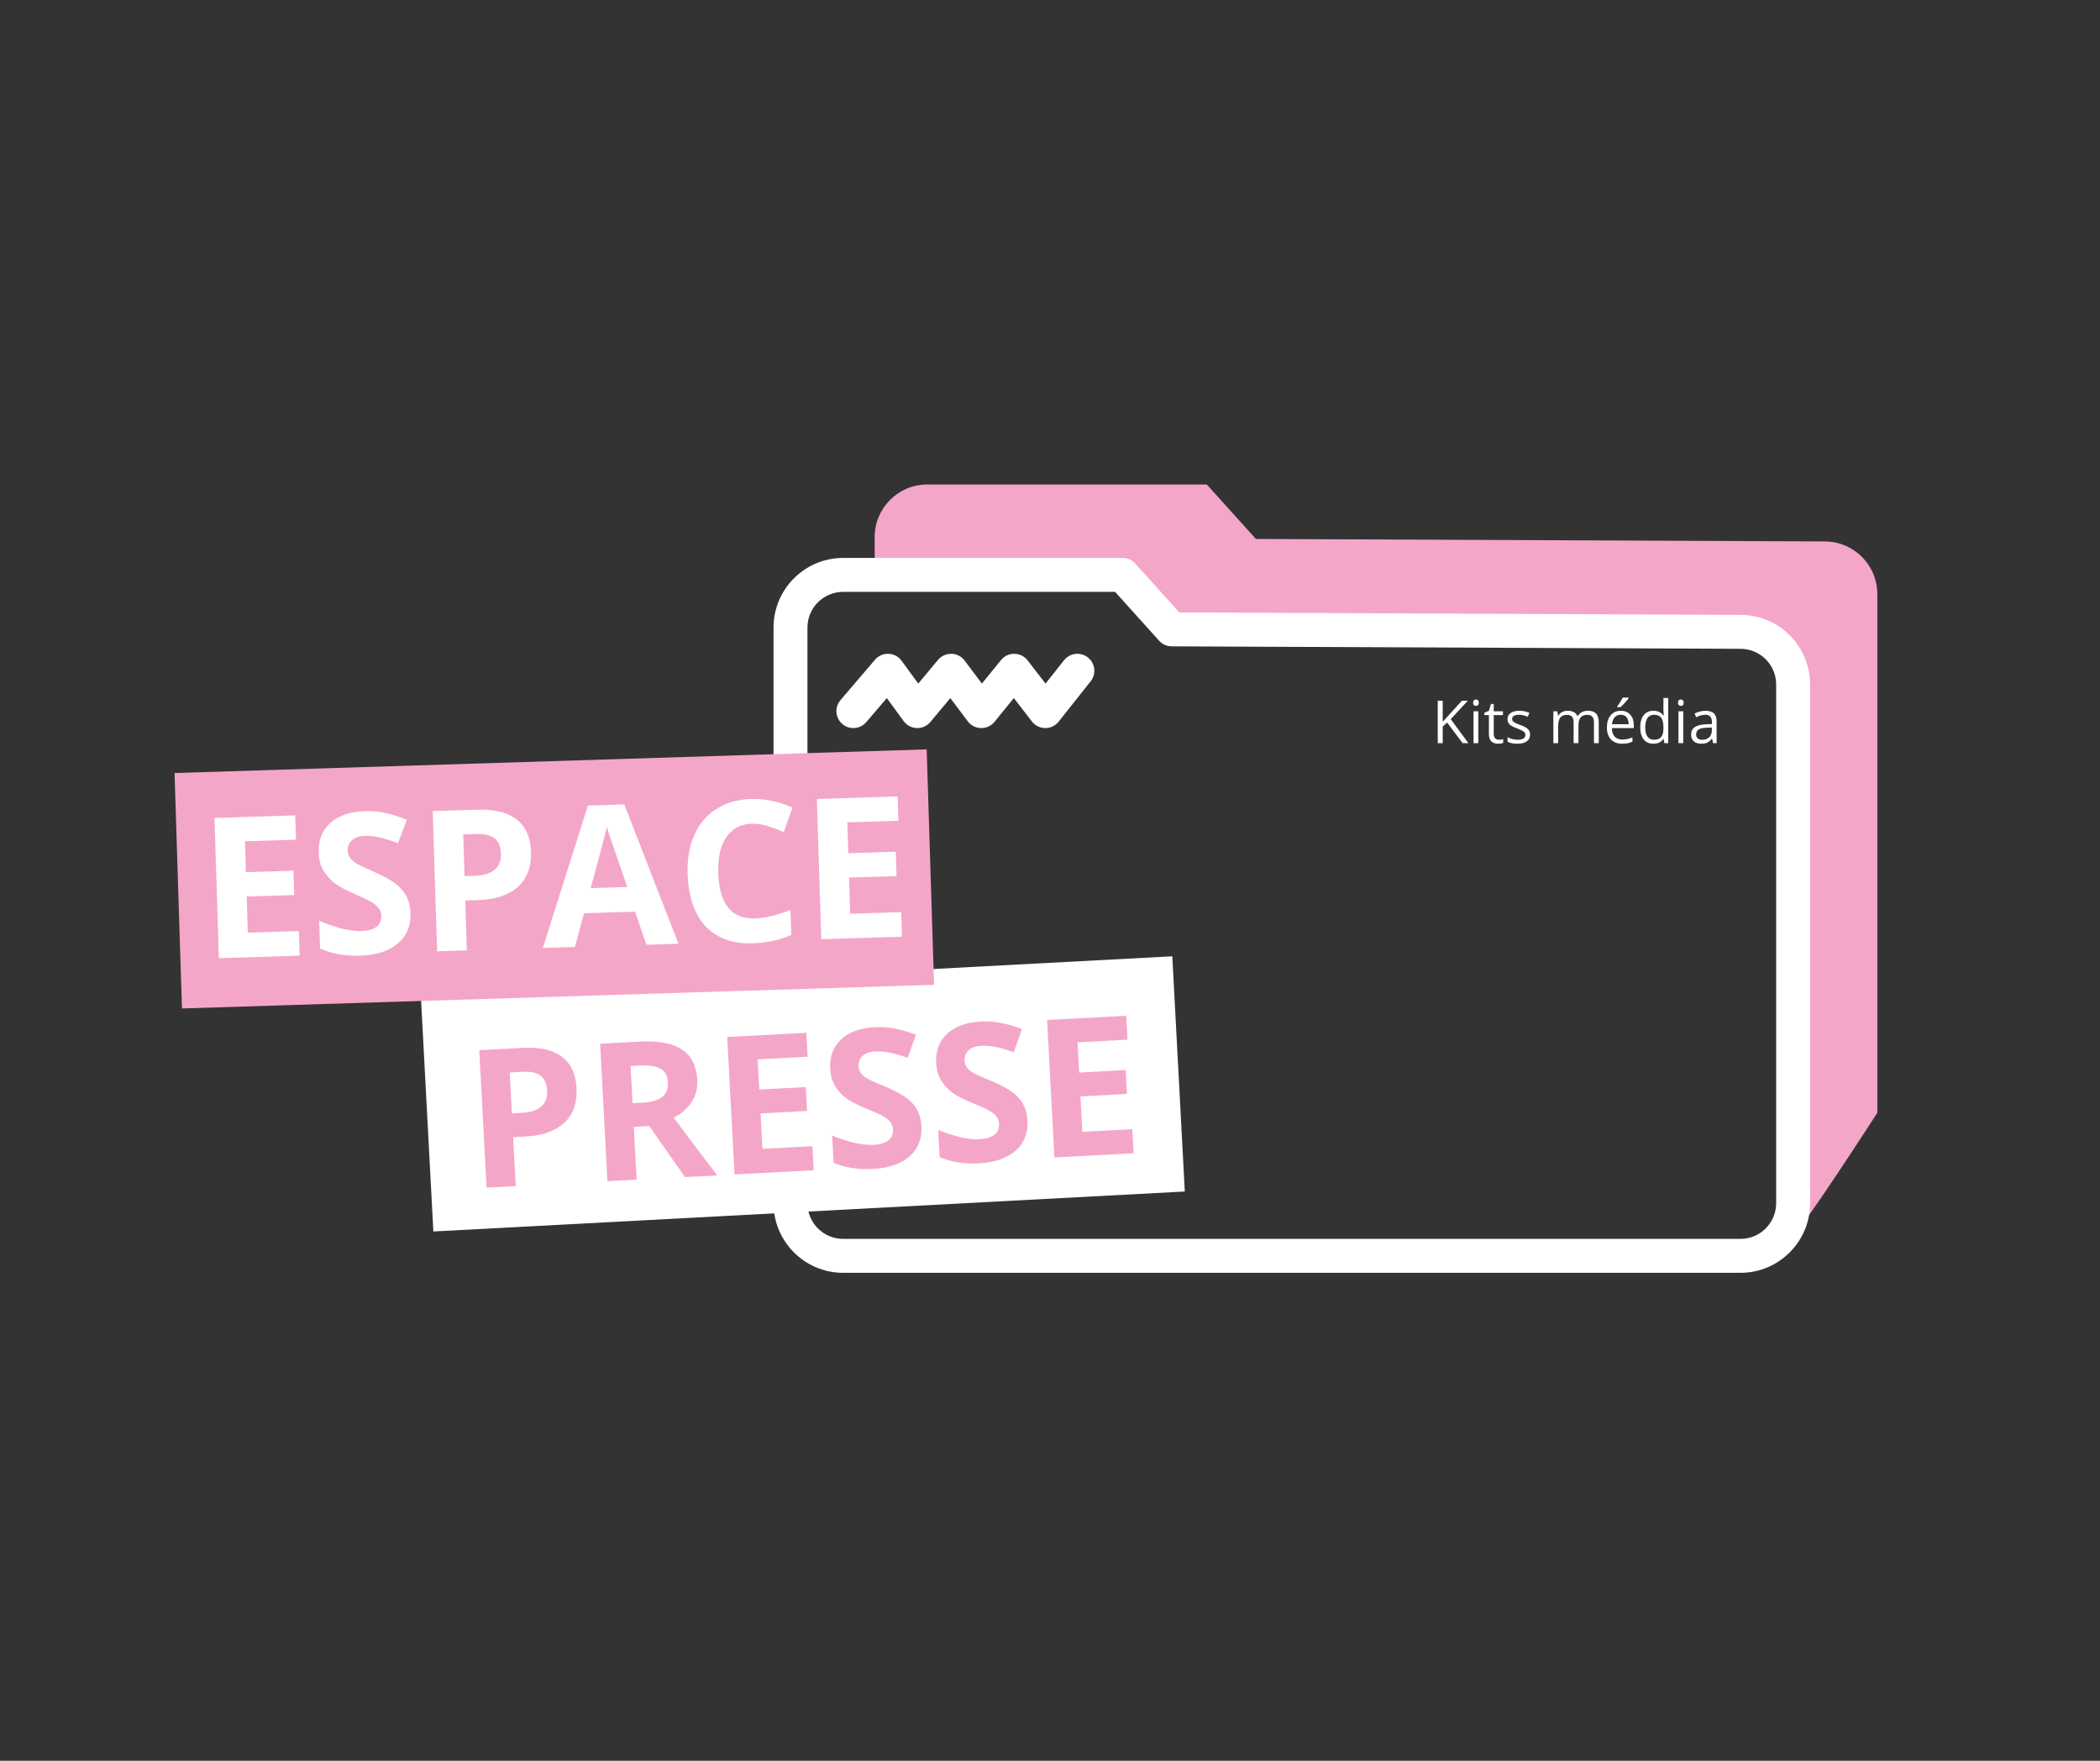
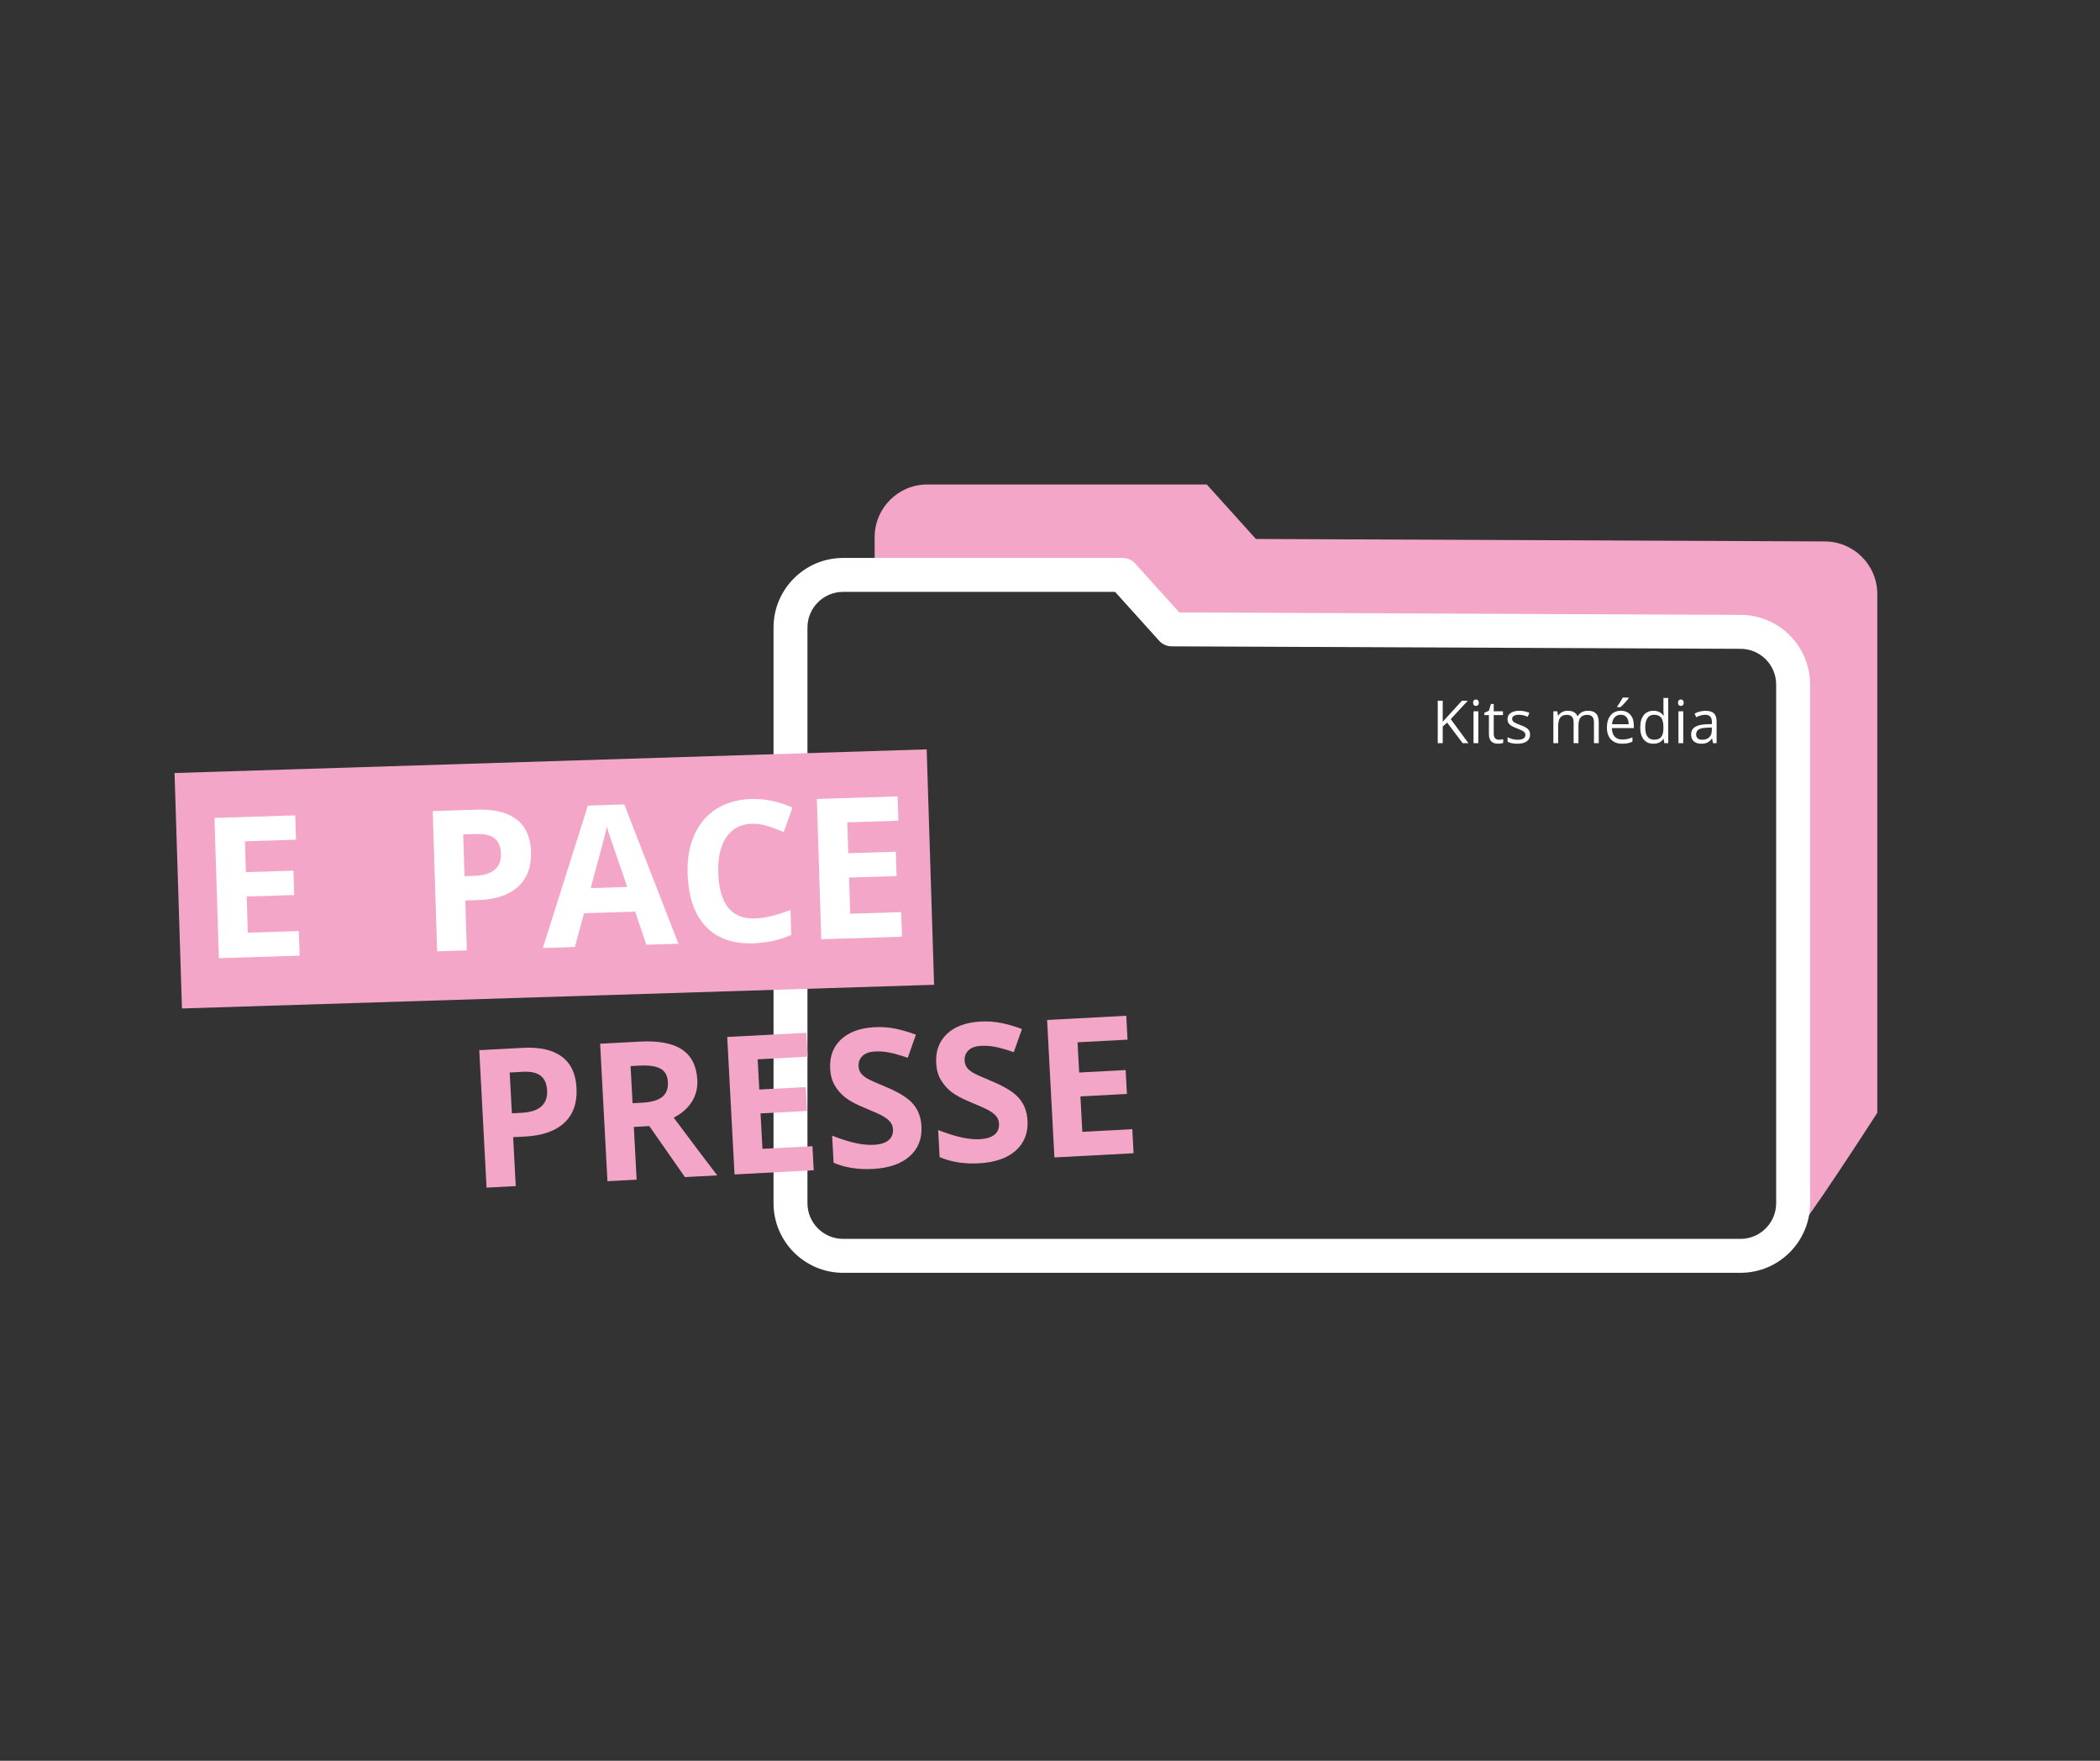
<svg xmlns="http://www.w3.org/2000/svg" width="940" zoomAndPan="magnify" viewBox="0 0 705 591" height="788" preserveAspectRatio="xMidYMid meet" version="1.2">
  <rect x="0" y="0" width="705" height="591" fill="#333333" stroke="none" />
  <defs>
    <clipPath id="b2589df6e5">
-       <path d="M 141 320 L 398 320 L 398 414 L 141 414 Z M 141 320 " />
-     </clipPath>
+       </clipPath>
    <clipPath id="f7ebcfa8f0">
      <path d="M 141.289 334.391 L 393.711 320.969 L 397.906 399.918 L 145.488 413.34 Z M 141.289 334.391 " />
    </clipPath>
    <clipPath id="c06b6c0e3b">
      <path d="M 293 162.504 L 630.344 162.504 L 630.344 415 L 293 415 Z M 293 162.504 " />
    </clipPath>
    <clipPath id="4813a67257">
      <path d="M 259.719 187 L 608 187 L 608 427.555 L 259.719 427.555 Z M 259.719 187 " />
    </clipPath>
    <clipPath id="9d30bfc38d">
      <path d="M 58 251 L 314 251 L 314 339 L 58 339 Z M 58 251 " />
    </clipPath>
    <clipPath id="52d1cf6049">
      <path d="M 58.598 259.465 L 311.25 251.516 L 313.734 330.535 L 61.086 338.488 Z M 58.598 259.465 " />
    </clipPath>
  </defs>
  <g id="ba111ed689">
    <g clip-rule="nonzero" clip-path="url(#b2589df6e5)">
      <g clip-rule="nonzero" clip-path="url(#f7ebcfa8f0)">
        <path style=" stroke:none;fill-rule:nonzero;fill:#ffffff;fill-opacity:1;" d="M 141.289 334.391 L 393.559 320.977 L 397.758 399.926 L 145.488 413.34 Z M 141.289 334.391 " />
      </g>
    </g>
    <g clip-rule="nonzero" clip-path="url(#c06b6c0e3b)">
      <path style=" stroke:none;fill-rule:nonzero;fill:#f4a6c9;fill-opacity:1;" d="M 612.566 181.73 L 421.625 180.902 L 405.133 162.613 L 311.301 162.613 C 301.543 162.613 293.633 170.527 293.633 180.285 L 293.633 192.961 L 376.879 192.961 L 393.371 211.246 L 584.312 212.074 C 594.07 212.074 601.98 219.988 601.98 229.746 L 601.98 414.453 C 604.074 414.121 630.238 373.5 630.238 373.5 L 630.238 199.398 C 630.238 189.641 622.324 181.73 612.566 181.73 Z M 612.566 181.73 " />
    </g>
    <g clip-rule="nonzero" clip-path="url(#4813a67257)">
      <path style=" stroke:none;fill-rule:nonzero;fill:#ffffff;fill-opacity:1;" d="M 584.312 427.215 L 283.047 427.215 C 270.164 427.215 259.684 416.734 259.684 403.848 L 259.684 210.633 C 259.684 197.75 270.164 187.27 283.047 187.27 L 376.879 187.27 C 378.492 187.27 380.027 187.953 381.105 189.148 L 395.914 205.562 L 584.336 206.383 C 597.195 206.383 607.676 216.863 607.676 229.746 L 607.676 403.852 C 607.676 416.734 597.195 427.215 584.312 427.215 Z M 283.047 198.66 C 276.445 198.66 271.074 204.027 271.074 210.633 L 271.074 403.848 C 271.074 410.453 276.445 415.824 283.047 415.824 L 584.312 415.824 C 590.914 415.824 596.285 410.453 596.285 403.848 L 596.285 229.746 C 596.285 223.145 590.914 217.773 584.312 217.773 L 393.348 216.941 C 391.742 216.938 390.215 216.254 389.141 215.062 L 374.348 198.66 Z M 283.047 198.66 " />
    </g>
-     <path style=" stroke:none;fill-rule:nonzero;fill:#ffffff;fill-opacity:1;" d="M 286.488 244.375 C 285.176 244.375 283.859 243.926 282.785 243.008 C 280.395 240.965 280.117 237.371 282.164 234.98 L 293.75 221.438 C 294.879 220.113 296.508 219.371 298.293 219.449 C 300.035 219.516 301.645 220.371 302.672 221.777 L 308.273 229.438 L 314.902 221.488 C 316.02 220.152 317.711 219.398 319.422 219.445 C 321.16 219.488 322.781 220.324 323.828 221.715 L 329.637 229.438 L 336.062 221.543 C 337.16 220.195 338.773 219.41 340.551 219.445 C 342.289 219.465 343.922 220.281 344.984 221.656 L 351 229.441 L 357.219 221.598 C 359.176 219.133 362.758 218.723 365.223 220.676 C 367.684 222.633 368.102 226.215 366.145 228.68 L 355.398 242.219 C 354.32 243.582 352.676 244.375 350.938 244.375 C 350.926 244.375 350.91 244.375 350.898 244.375 C 349.148 244.363 347.5 243.547 346.43 242.164 L 340.359 234.305 L 333.871 242.277 C 332.766 243.633 331.137 244.398 329.344 244.375 C 327.594 244.344 325.953 243.504 324.902 242.105 L 319.039 234.309 L 312.344 242.332 C 311.223 243.676 309.527 244.441 307.789 244.375 C 306.039 244.316 304.41 243.457 303.375 242.043 L 297.723 234.309 L 290.812 242.383 C 289.691 243.699 288.094 244.375 286.488 244.375 Z M 286.488 244.375 " />
    <g clip-rule="nonzero" clip-path="url(#9d30bfc38d)">
      <g clip-rule="nonzero" clip-path="url(#52d1cf6049)">
        <path style=" stroke:none;fill-rule:nonzero;fill:#f4a6c9;fill-opacity:1;" d="M 58.598 259.465 L 311.098 251.52 L 313.586 330.543 L 61.086 338.488 Z M 58.598 259.465 " />
      </g>
    </g>
    <g style="fill:#ffffff;fill-opacity:1;">
      <g transform="translate(67.548, 321.802)">
        <path style="stroke:none" d="M 33.047 -1.047 L 5.938 -0.188 L 4.453 -47.266 L 31.562 -48.125 L 31.828 -39.969 L 14.688 -39.422 L 15 -29.062 L 30.953 -29.562 L 31.219 -21.391 L 15.266 -20.891 L 15.641 -8.75 L 32.781 -9.297 Z M 33.047 -1.047 " />
      </g>
    </g>
    <g style="fill:#ffffff;fill-opacity:1;">
      <g transform="translate(104.49, 320.64)">
-         <path style="stroke:none" d="M 33.312 -14.141 C 33.445 -9.891 32.02 -6.488 29.031 -3.938 C 26.051 -1.395 21.832 -0.039 16.375 0.125 C 11.352 0.281 6.883 -0.52 2.969 -2.281 L 2.672 -11.562 C 5.891 -10.25 8.609 -9.336 10.828 -8.828 C 13.055 -8.316 15.078 -8.086 16.891 -8.141 C 19.086 -8.211 20.754 -8.688 21.891 -9.562 C 23.035 -10.438 23.582 -11.695 23.531 -13.344 C 23.5 -14.27 23.211 -15.082 22.672 -15.781 C 22.141 -16.477 21.363 -17.145 20.344 -17.781 C 19.32 -18.414 17.258 -19.414 14.156 -20.781 C 11.227 -22.039 9.023 -23.27 7.547 -24.469 C 6.066 -25.676 4.867 -27.094 3.953 -28.719 C 3.047 -30.344 2.562 -32.266 2.5 -34.484 C 2.363 -38.648 3.672 -41.969 6.422 -44.438 C 9.172 -46.906 13.035 -48.219 18.016 -48.375 C 20.461 -48.457 22.805 -48.242 25.047 -47.734 C 27.285 -47.223 29.633 -46.477 32.094 -45.5 L 29.125 -37.641 C 26.57 -38.586 24.469 -39.238 22.812 -39.594 C 21.164 -39.957 19.547 -40.117 17.953 -40.078 C 16.066 -40.016 14.633 -39.523 13.656 -38.609 C 12.676 -37.691 12.207 -36.523 12.25 -35.109 C 12.281 -34.234 12.508 -33.473 12.938 -32.828 C 13.363 -32.18 14.023 -31.566 14.922 -30.984 C 15.828 -30.398 17.973 -29.367 21.359 -27.891 C 25.836 -25.922 28.922 -23.898 30.609 -21.828 C 32.305 -19.766 33.207 -17.203 33.312 -14.141 Z M 33.312 -14.141 " />
-       </g>
+         </g>
    </g>
    <g style="fill:#ffffff;fill-opacity:1;">
      <g transform="translate(140.82, 319.496)">
        <path style="stroke:none" d="M 15.125 -25.422 L 18.406 -25.531 C 21.477 -25.625 23.754 -26.301 25.234 -27.562 C 26.723 -28.82 27.43 -30.613 27.359 -32.938 C 27.285 -35.281 26.594 -36.988 25.281 -38.062 C 23.977 -39.145 21.961 -39.645 19.234 -39.562 L 14.688 -39.422 Z M 37.453 -33.609 C 37.609 -28.535 36.141 -24.609 33.047 -21.828 C 29.961 -19.047 25.5 -17.566 19.656 -17.391 L 15.375 -17.25 L 15.906 -0.5 L 5.938 -0.188 L 4.453 -47.266 L 19.484 -47.734 C 25.191 -47.91 29.57 -46.816 32.625 -44.453 C 35.688 -42.098 37.297 -38.484 37.453 -33.609 Z M 37.453 -33.609 " />
      </g>
    </g>
    <g style="fill:#ffffff;fill-opacity:1;">
      <g transform="translate(182.239, 318.193)">
        <path style="stroke:none" d="M 34.75 -1.094 L 30.984 -12.203 L 13.828 -11.672 L 10.766 -0.344 L 0 0 L 15.125 -47.797 L 27.344 -48.188 L 45.516 -1.438 Z M 28.344 -20.484 C 24.863 -30.555 22.906 -36.25 22.469 -37.562 C 22.031 -38.875 21.707 -39.922 21.5 -40.703 C 20.883 -37.93 19.07 -31.066 16.062 -20.109 Z M 28.344 -20.484 " />
      </g>
    </g>
    <g style="fill:#ffffff;fill-opacity:1;">
      <g transform="translate(227.748, 316.761)">
        <path style="stroke:none" d="M 24.688 -40.281 C 20.926 -40.164 18.062 -38.66 16.094 -35.766 C 14.125 -32.867 13.219 -28.895 13.375 -23.844 C 13.707 -13.352 17.812 -8.234 25.688 -8.484 C 29 -8.586 32.984 -9.539 37.641 -11.344 L 37.891 -2.953 C 34.066 -1.234 29.773 -0.297 25.016 -0.141 C 18.172 0.066 12.863 -1.848 9.094 -5.891 C 5.332 -9.93 3.332 -15.836 3.094 -23.609 C 2.938 -28.504 3.691 -32.816 5.359 -36.547 C 7.035 -40.285 9.508 -43.191 12.781 -45.266 C 16.051 -47.336 19.93 -48.441 24.422 -48.578 C 29.004 -48.723 33.633 -47.766 38.312 -45.703 L 35.359 -37.484 C 33.566 -38.266 31.77 -38.938 29.969 -39.5 C 28.164 -40.07 26.406 -40.332 24.688 -40.281 Z M 24.688 -40.281 " />
      </g>
    </g>
    <g style="fill:#ffffff;fill-opacity:1;">
      <g transform="translate(269.779, 315.439)">
        <path style="stroke:none" d="M 33.047 -1.047 L 5.938 -0.188 L 4.453 -47.266 L 31.562 -48.125 L 31.828 -39.969 L 14.688 -39.422 L 15 -29.062 L 30.953 -29.562 L 31.219 -21.391 L 15.266 -20.891 L 15.641 -8.75 L 32.781 -9.297 Z M 33.047 -1.047 " />
      </g>
    </g>
    <g style="fill:#f4a6c9;fill-opacity:1;">
      <g transform="translate(157.55, 398.934)">
        <path style="stroke:none" d="M 14.297 -25.25 L 17.5 -25.422 C 20.52 -25.578 22.742 -26.289 24.172 -27.562 C 25.598 -28.832 26.25 -30.602 26.125 -32.875 C 26 -35.176 25.281 -36.836 23.969 -37.859 C 22.664 -38.891 20.676 -39.332 18 -39.188 L 13.562 -38.953 Z M 36 -33.75 C 36.258 -28.781 34.906 -24.898 31.938 -22.109 C 28.969 -19.328 24.625 -17.781 18.906 -17.469 L 14.719 -17.25 L 15.594 -0.828 L 5.797 -0.312 L 3.344 -46.453 L 18.094 -47.234 C 23.688 -47.523 28.004 -46.539 31.047 -44.281 C 34.098 -42.031 35.75 -38.52 36 -33.75 Z M 36 -33.75 " />
      </g>
    </g>
    <g style="fill:#f4a6c9;fill-opacity:1;">
      <g transform="translate(198.131, 396.777)">
        <path style="stroke:none" d="M 14.234 -26.484 L 17.375 -26.656 C 20.477 -26.82 22.734 -27.457 24.141 -28.562 C 25.555 -29.664 26.207 -31.328 26.094 -33.547 C 25.977 -35.734 25.145 -37.25 23.594 -38.094 C 22.039 -38.938 19.68 -39.273 16.516 -39.109 L 13.562 -38.953 Z M 14.656 -18.531 L 15.594 -0.828 L 5.797 -0.312 L 3.344 -46.453 L 16.797 -47.172 C 23.055 -47.492 27.754 -46.594 30.891 -44.469 C 34.023 -42.344 35.719 -38.957 35.969 -34.312 C 36.113 -31.594 35.492 -29.141 34.109 -26.953 C 32.723 -24.766 30.695 -22.992 28.031 -21.641 C 35.52 -11.641 40.395 -5.18 42.656 -2.266 L 31.812 -1.688 L 19.859 -18.812 Z M 14.656 -18.531 " />
      </g>
    </g>
    <g style="fill:#f4a6c9;fill-opacity:1;">
      <g transform="translate(240.795, 394.508)">
        <path style="stroke:none" d="M 32.375 -1.719 L 5.797 -0.312 L 3.344 -46.453 L 29.922 -47.859 L 30.344 -39.844 L 13.562 -38.953 L 14.109 -28.812 L 29.719 -29.641 L 30.141 -21.625 L 14.531 -20.797 L 15.172 -8.906 L 31.953 -9.797 Z M 32.375 -1.719 " />
      </g>
    </g>
    <g style="fill:#f4a6c9;fill-opacity:1;">
      <g transform="translate(276.99, 392.584)">
        <path style="stroke:none" d="M 32.359 -14.562 C 32.586 -10.395 31.266 -7.035 28.391 -4.484 C 25.516 -1.93 21.406 -0.516 16.062 -0.234 C 11.133 0.035 6.734 -0.656 2.859 -2.312 L 2.375 -11.391 C 5.551 -10.172 8.234 -9.332 10.422 -8.875 C 12.617 -8.414 14.609 -8.234 16.391 -8.328 C 18.535 -8.441 20.16 -8.941 21.266 -9.828 C 22.367 -10.711 22.879 -11.969 22.797 -13.594 C 22.742 -14.5 22.445 -15.289 21.906 -15.969 C 21.363 -16.645 20.586 -17.281 19.578 -17.875 C 18.566 -18.477 16.516 -19.41 13.422 -20.672 C 10.523 -21.859 8.336 -23.02 6.859 -24.156 C 5.391 -25.301 4.191 -26.66 3.266 -28.234 C 2.336 -29.816 1.816 -31.691 1.703 -33.859 C 1.492 -37.93 2.707 -41.207 5.344 -43.688 C 7.988 -46.176 11.754 -47.551 16.641 -47.812 C 19.035 -47.938 21.336 -47.773 23.547 -47.328 C 25.754 -46.879 28.07 -46.203 30.5 -45.297 L 27.75 -37.531 C 25.238 -38.406 23.164 -39 21.531 -39.312 C 19.895 -39.625 18.297 -39.738 16.734 -39.656 C 14.891 -39.562 13.492 -39.055 12.547 -38.141 C 11.609 -37.223 11.176 -36.066 11.25 -34.672 C 11.301 -33.805 11.539 -33.066 11.969 -32.453 C 12.406 -31.836 13.07 -31.25 13.969 -30.688 C 14.875 -30.133 17 -29.172 20.344 -27.797 C 24.77 -25.961 27.836 -24.047 29.547 -22.047 C 31.266 -20.055 32.203 -17.562 32.359 -14.562 Z M 32.359 -14.562 " />
      </g>
    </g>
    <g style="fill:#f4a6c9;fill-opacity:1;">
      <g transform="translate(312.586, 390.691)">
        <path style="stroke:none" d="M 32.359 -14.562 C 32.586 -10.395 31.266 -7.035 28.391 -4.484 C 25.516 -1.93 21.406 -0.516 16.062 -0.234 C 11.133 0.035 6.734 -0.656 2.859 -2.312 L 2.375 -11.391 C 5.551 -10.172 8.234 -9.332 10.422 -8.875 C 12.617 -8.414 14.609 -8.234 16.391 -8.328 C 18.535 -8.441 20.16 -8.941 21.266 -9.828 C 22.367 -10.711 22.879 -11.969 22.797 -13.594 C 22.742 -14.5 22.445 -15.289 21.906 -15.969 C 21.363 -16.645 20.586 -17.281 19.578 -17.875 C 18.566 -18.477 16.516 -19.41 13.422 -20.672 C 10.523 -21.859 8.336 -23.02 6.859 -24.156 C 5.391 -25.301 4.191 -26.66 3.266 -28.234 C 2.336 -29.816 1.816 -31.691 1.703 -33.859 C 1.492 -37.93 2.707 -41.207 5.344 -43.688 C 7.988 -46.176 11.754 -47.551 16.641 -47.812 C 19.035 -47.938 21.336 -47.773 23.547 -47.328 C 25.754 -46.879 28.07 -46.203 30.5 -45.297 L 27.75 -37.531 C 25.238 -38.406 23.164 -39 21.531 -39.312 C 19.895 -39.625 18.297 -39.738 16.734 -39.656 C 14.891 -39.562 13.492 -39.055 12.547 -38.141 C 11.609 -37.223 11.176 -36.066 11.25 -34.672 C 11.301 -33.805 11.539 -33.066 11.969 -32.453 C 12.406 -31.836 13.07 -31.25 13.969 -30.688 C 14.875 -30.133 17 -29.172 20.344 -27.797 C 24.77 -25.961 27.836 -24.047 29.547 -22.047 C 31.266 -20.055 32.203 -17.562 32.359 -14.562 Z M 32.359 -14.562 " />
      </g>
    </g>
    <g style="fill:#f4a6c9;fill-opacity:1;">
      <g transform="translate(348.182, 388.799)">
        <path style="stroke:none" d="M 32.375 -1.719 L 5.797 -0.312 L 3.344 -46.453 L 29.922 -47.859 L 30.344 -39.844 L 13.562 -38.953 L 14.109 -28.812 L 29.719 -29.641 L 30.141 -21.625 L 14.531 -20.797 L 15.172 -8.906 L 31.953 -9.797 Z M 32.375 -1.719 " />
      </g>
    </g>
    <g style="fill:#ffffff;fill-opacity:1;">
      <g transform="translate(480.718, 249.438)">
        <path style="stroke:none" d="M 12.25 0 L 10.312 0 L 5.109 -6.906 L 3.625 -5.594 L 3.625 0 L 1.953 0 L 1.953 -14.25 L 3.625 -14.25 L 3.625 -7.188 L 10.078 -14.25 L 12.047 -14.25 L 6.312 -8.062 Z M 12.25 0 " />
      </g>
    </g>
    <g style="fill:#ffffff;fill-opacity:1;">
      <g transform="translate(492.968, 249.438)">
        <path style="stroke:none" d="M 3.328 0 L 1.719 0 L 1.719 -10.688 L 3.328 -10.688 Z M 1.578 -13.578 C 1.578 -13.953 1.664 -14.223 1.844 -14.391 C 2.031 -14.566 2.258 -14.656 2.531 -14.656 C 2.789 -14.656 3.016 -14.566 3.203 -14.391 C 3.391 -14.211 3.484 -13.941 3.484 -13.578 C 3.484 -13.211 3.391 -12.941 3.203 -12.766 C 3.016 -12.586 2.789 -12.5 2.531 -12.5 C 2.258 -12.5 2.031 -12.586 1.844 -12.766 C 1.664 -12.941 1.578 -13.211 1.578 -13.578 Z M 1.578 -13.578 " />
      </g>
    </g>
    <g style="fill:#ffffff;fill-opacity:1;">
      <g transform="translate(498.016, 249.438)">
        <path style="stroke:none" d="M 5.172 -1.141 C 5.453 -1.141 5.723 -1.16 5.984 -1.203 C 6.254 -1.242 6.469 -1.285 6.625 -1.328 L 6.625 -0.094 C 6.445 -0.008 6.188 0.055 5.844 0.109 C 5.508 0.16 5.207 0.188 4.938 0.188 C 2.863 0.188 1.828 -0.898 1.828 -3.078 L 1.828 -9.422 L 0.297 -9.422 L 0.297 -10.203 L 1.828 -10.875 L 2.516 -13.156 L 3.453 -13.156 L 3.453 -10.688 L 6.547 -10.688 L 6.547 -9.422 L 3.453 -9.422 L 3.453 -3.141 C 3.453 -2.492 3.602 -2 3.906 -1.656 C 4.219 -1.312 4.641 -1.141 5.172 -1.141 Z M 5.172 -1.141 " />
      </g>
    </g>
    <g style="fill:#ffffff;fill-opacity:1;">
      <g transform="translate(505.062, 249.438)">
        <path style="stroke:none" d="M 8.609 -2.922 C 8.609 -1.922 8.238 -1.148 7.5 -0.609 C 6.758 -0.078 5.719 0.188 4.375 0.188 C 2.957 0.188 1.852 -0.035 1.062 -0.484 L 1.062 -1.984 C 1.57 -1.723 2.117 -1.516 2.703 -1.359 C 3.297 -1.211 3.867 -1.141 4.422 -1.141 C 5.266 -1.141 5.91 -1.273 6.359 -1.547 C 6.816 -1.816 7.047 -2.227 7.047 -2.781 C 7.047 -3.195 6.863 -3.551 6.5 -3.844 C 6.145 -4.145 5.441 -4.492 4.391 -4.891 C 3.398 -5.266 2.691 -5.586 2.266 -5.859 C 1.848 -6.141 1.535 -6.453 1.328 -6.797 C 1.129 -7.148 1.031 -7.57 1.031 -8.062 C 1.031 -8.938 1.383 -9.625 2.094 -10.125 C 2.801 -10.625 3.773 -10.875 5.016 -10.875 C 6.16 -10.875 7.285 -10.641 8.391 -10.172 L 7.812 -8.859 C 6.738 -9.305 5.766 -9.531 4.891 -9.531 C 4.129 -9.531 3.551 -9.406 3.156 -9.156 C 2.77 -8.914 2.578 -8.586 2.578 -8.172 C 2.578 -7.879 2.648 -7.633 2.797 -7.438 C 2.941 -7.238 3.176 -7.047 3.5 -6.859 C 3.82 -6.68 4.445 -6.422 5.375 -6.078 C 6.645 -5.609 7.5 -5.141 7.938 -4.672 C 8.383 -4.211 8.609 -3.629 8.609 -2.922 Z M 8.609 -2.922 " />
      </g>
    </g>
    <g style="fill:#ffffff;fill-opacity:1;">
      <g transform="translate(514.583, 249.438)">
        <path style="stroke:none" d="" />
      </g>
    </g>
    <g style="fill:#ffffff;fill-opacity:1;">
      <g transform="translate(519.767, 249.438)">
        <path style="stroke:none" d="M 15.344 0 L 15.344 -6.953 C 15.344 -7.805 15.16 -8.441 14.797 -8.859 C 14.43 -9.285 13.863 -9.5 13.094 -9.5 C 12.082 -9.5 11.336 -9.207 10.859 -8.625 C 10.379 -8.051 10.141 -7.164 10.141 -5.969 L 10.141 0 L 8.516 0 L 8.516 -6.953 C 8.516 -7.805 8.332 -8.441 7.969 -8.859 C 7.613 -9.285 7.047 -9.5 6.266 -9.5 C 5.254 -9.5 4.508 -9.195 4.031 -8.594 C 3.562 -7.988 3.328 -6.992 3.328 -5.609 L 3.328 0 L 1.719 0 L 1.719 -10.688 L 3.031 -10.688 L 3.297 -9.219 L 3.375 -9.219 C 3.676 -9.738 4.102 -10.145 4.656 -10.438 C 5.219 -10.727 5.844 -10.875 6.531 -10.875 C 8.195 -10.875 9.289 -10.27 9.812 -9.062 L 9.891 -9.062 C 10.203 -9.625 10.66 -10.066 11.266 -10.391 C 11.867 -10.711 12.562 -10.875 13.344 -10.875 C 14.551 -10.875 15.453 -10.562 16.047 -9.938 C 16.648 -9.32 16.953 -8.332 16.953 -6.969 L 16.953 0 Z M 15.344 0 " />
      </g>
    </g>
    <g style="fill:#ffffff;fill-opacity:1;">
      <g transform="translate(538.332, 249.438)">
        <path style="stroke:none" d="M 6.234 0.188 C 4.648 0.188 3.398 -0.289 2.484 -1.25 C 1.578 -2.207 1.125 -3.539 1.125 -5.25 C 1.125 -6.977 1.547 -8.348 2.391 -9.359 C 3.242 -10.367 4.383 -10.875 5.812 -10.875 C 7.145 -10.875 8.203 -10.43 8.984 -9.547 C 9.766 -8.672 10.156 -7.516 10.156 -6.078 L 10.156 -5.047 L 2.797 -5.047 C 2.828 -3.797 3.145 -2.844 3.75 -2.188 C 4.352 -1.539 5.195 -1.219 6.281 -1.219 C 7.438 -1.219 8.578 -1.457 9.703 -1.938 L 9.703 -0.5 C 9.129 -0.25 8.586 -0.07 8.078 0.031 C 7.566 0.133 6.953 0.188 6.234 0.188 Z M 5.797 -9.531 C 4.93 -9.531 4.242 -9.25 3.734 -8.688 C 3.223 -8.125 2.926 -7.348 2.844 -6.359 L 8.422 -6.359 C 8.422 -7.379 8.191 -8.16 7.734 -8.703 C 7.285 -9.254 6.641 -9.531 5.797 -9.531 Z M 4.594 -12.344 C 4.906 -12.75 5.238 -13.238 5.594 -13.812 C 5.957 -14.383 6.242 -14.879 6.453 -15.297 L 8.422 -15.297 L 8.422 -15.094 C 8.141 -14.664 7.711 -14.145 7.141 -13.531 C 6.578 -12.914 6.094 -12.438 5.688 -12.094 L 4.594 -12.094 Z M 4.594 -12.344 " />
      </g>
    </g>
    <g style="fill:#ffffff;fill-opacity:1;">
      <g transform="translate(549.53, 249.438)">
        <path style="stroke:none" d="M 8.984 -1.438 L 8.906 -1.438 C 8.156 -0.352 7.035 0.188 5.547 0.188 C 4.148 0.188 3.062 -0.285 2.281 -1.234 C 1.508 -2.191 1.125 -3.551 1.125 -5.312 C 1.125 -7.07 1.516 -8.438 2.297 -9.406 C 3.078 -10.383 4.16 -10.875 5.547 -10.875 C 6.992 -10.875 8.102 -10.348 8.875 -9.297 L 9.016 -9.297 L 8.938 -10.078 L 8.906 -10.828 L 8.906 -15.172 L 10.516 -15.172 L 10.516 0 L 9.203 0 Z M 5.75 -1.156 C 6.852 -1.156 7.656 -1.457 8.156 -2.062 C 8.656 -2.664 8.906 -3.633 8.906 -4.969 L 8.906 -5.312 C 8.906 -6.82 8.648 -7.898 8.141 -8.547 C 7.641 -9.203 6.836 -9.531 5.734 -9.531 C 4.785 -9.531 4.055 -9.16 3.547 -8.422 C 3.047 -7.68 2.797 -6.641 2.797 -5.297 C 2.797 -3.93 3.047 -2.898 3.547 -2.203 C 4.047 -1.504 4.781 -1.156 5.75 -1.156 Z M 5.75 -1.156 " />
      </g>
    </g>
    <g style="fill:#ffffff;fill-opacity:1;">
      <g transform="translate(561.76, 249.438)">
        <path style="stroke:none" d="M 3.328 0 L 1.719 0 L 1.719 -10.688 L 3.328 -10.688 Z M 1.578 -13.578 C 1.578 -13.953 1.664 -14.223 1.844 -14.391 C 2.031 -14.566 2.258 -14.656 2.531 -14.656 C 2.789 -14.656 3.016 -14.566 3.203 -14.391 C 3.391 -14.211 3.484 -13.941 3.484 -13.578 C 3.484 -13.211 3.391 -12.941 3.203 -12.766 C 3.016 -12.586 2.789 -12.5 2.531 -12.5 C 2.258 -12.5 2.031 -12.586 1.844 -12.766 C 1.664 -12.941 1.578 -13.211 1.578 -13.578 Z M 1.578 -13.578 " />
      </g>
    </g>
    <g style="fill:#ffffff;fill-opacity:1;">
      <g transform="translate(566.808, 249.438)">
        <path style="stroke:none" d="M 8.281 0 L 7.969 -1.516 L 7.891 -1.516 C 7.359 -0.848 6.828 -0.395 6.297 -0.156 C 5.766 0.07 5.102 0.188 4.312 0.188 C 3.25 0.188 2.414 -0.082 1.812 -0.625 C 1.219 -1.164 0.922 -1.941 0.922 -2.953 C 0.922 -5.109 2.645 -6.238 6.094 -6.344 L 7.906 -6.406 L 7.906 -7.062 C 7.906 -7.906 7.723 -8.523 7.359 -8.922 C 7.004 -9.328 6.43 -9.531 5.641 -9.531 C 4.742 -9.531 3.734 -9.254 2.609 -8.703 L 2.109 -9.953 C 2.641 -10.234 3.219 -10.453 3.844 -10.609 C 4.469 -10.773 5.098 -10.859 5.734 -10.859 C 7.004 -10.859 7.945 -10.578 8.562 -10.016 C 9.176 -9.453 9.484 -8.547 9.484 -7.297 L 9.484 0 Z M 4.625 -1.141 C 5.633 -1.141 6.426 -1.414 7 -1.969 C 7.582 -2.52 7.875 -3.297 7.875 -4.297 L 7.875 -5.25 L 6.25 -5.188 C 4.957 -5.145 4.023 -4.945 3.453 -4.594 C 2.891 -4.238 2.609 -3.688 2.609 -2.938 C 2.609 -2.352 2.785 -1.906 3.141 -1.594 C 3.492 -1.289 3.988 -1.141 4.625 -1.141 Z M 4.625 -1.141 " />
      </g>
    </g>
  </g>
</svg>